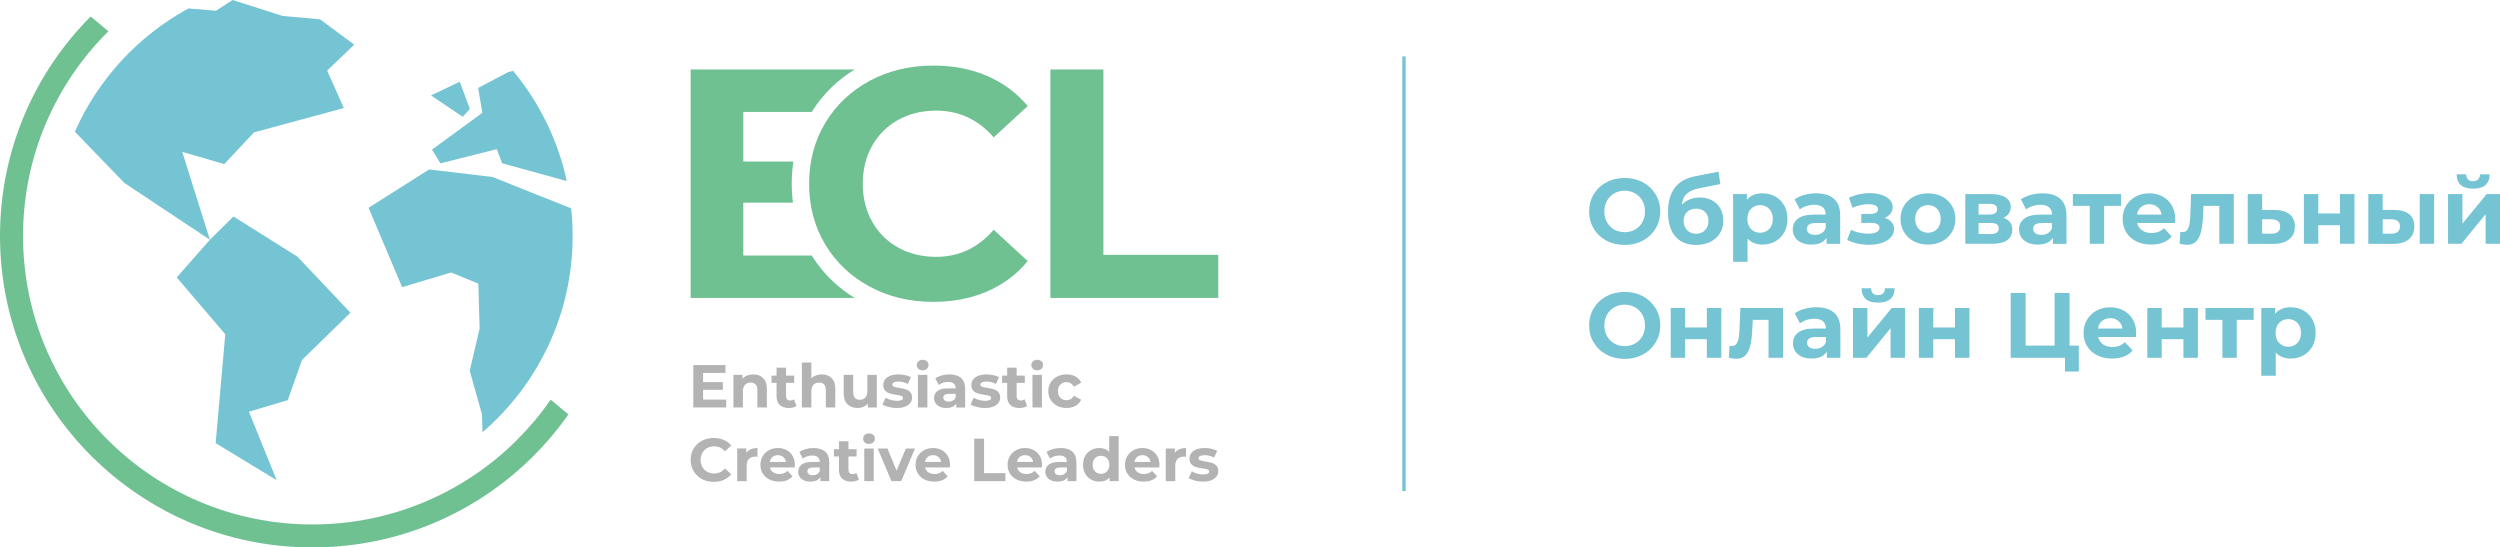
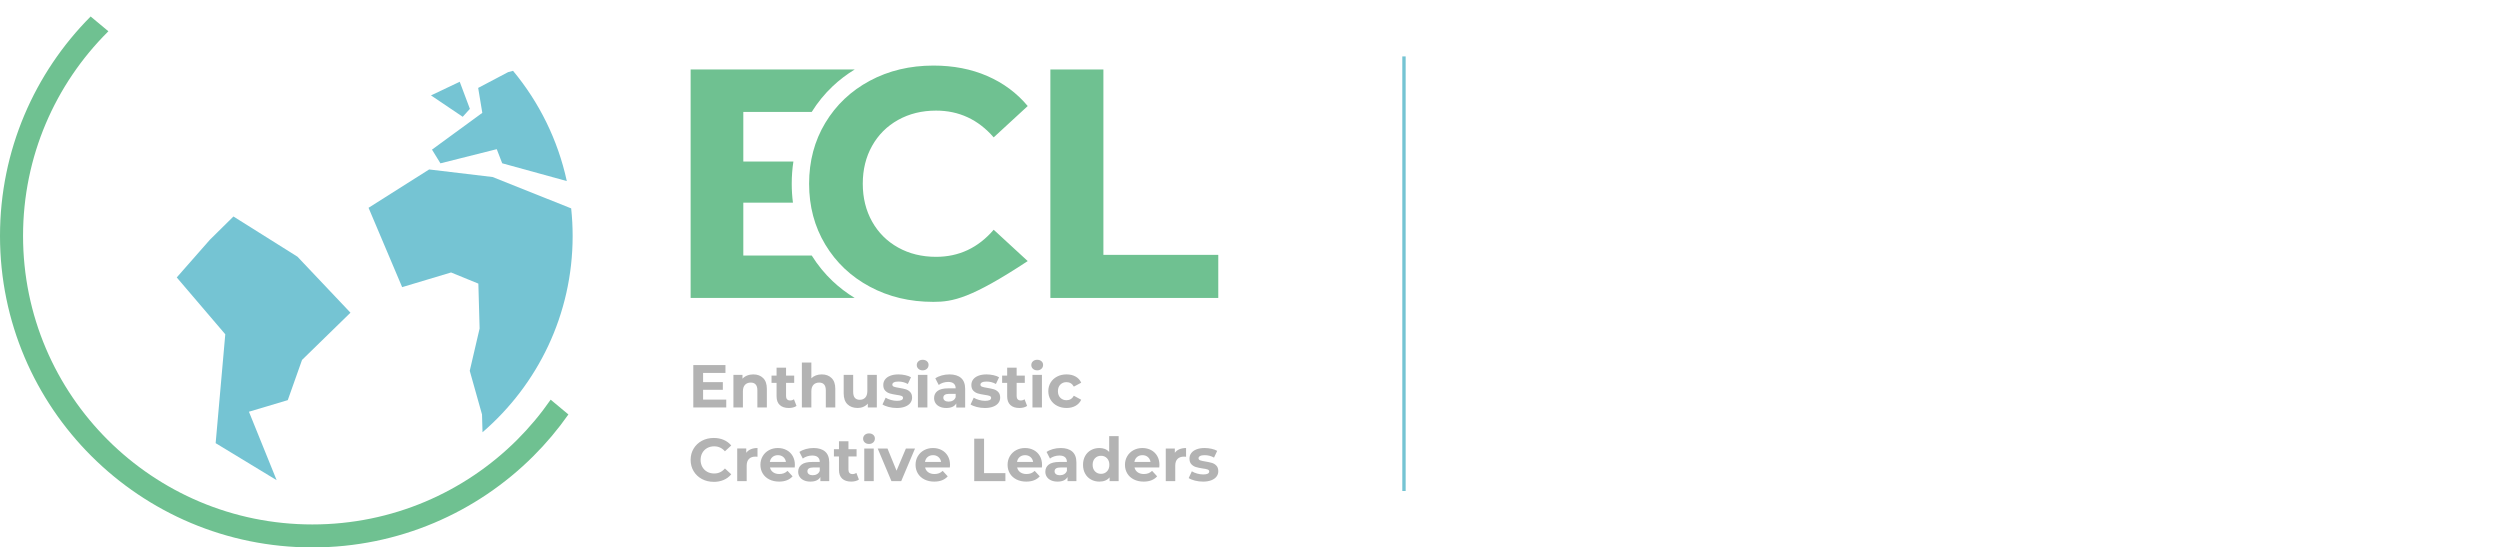
<svg xmlns="http://www.w3.org/2000/svg" width="274" height="60" viewBox="0 0 274 60" fill="none">
-   <path fill-rule="evenodd" clip-rule="evenodd" d="M8.202 14.437L13.63 20.05L23.003 26.276L19.975 16.646L24.58 17.983L27.837 14.511L37.685 11.838L35.855 7.735L38.827 4.896L35.077 2.116L30.988 1.751L25.487 0L23.672 1.175L20.65 0.926C15.146 3.924 10.743 8.682 8.202 14.44V14.437Z" fill="#75C4D3" />
  <path fill-rule="evenodd" clip-rule="evenodd" d="M25.585 23.727L23.003 26.276L19.372 30.407L24.691 36.637L23.635 48.57L30.319 52.627L27.283 45.125L31.54 43.855L33.103 39.447L38.411 34.271L32.6 28.132L25.585 23.727Z" fill="#75C4D3" />
  <path fill-rule="evenodd" clip-rule="evenodd" d="M52.884 47.375L52.829 45.423L51.484 40.64L52.565 36.002L52.428 31.084L49.436 29.862L44.075 31.47L40.393 22.775L47.033 18.572L53.993 19.402L62.601 22.839C62.706 23.834 62.762 24.843 62.762 25.867C62.762 34.463 58.932 42.167 52.883 47.375H52.884Z" fill="#75C4D3" />
  <path fill-rule="evenodd" clip-rule="evenodd" d="M56.228 7.762L55.692 7.903L52.408 9.636L52.861 12.368L47.346 16.397L48.272 17.901L54.444 16.349L55.042 17.896L62.121 19.845C61.142 15.323 59.085 11.201 56.229 7.761L56.228 7.762Z" fill="#75C4D3" />
  <path fill-rule="evenodd" clip-rule="evenodd" d="M51.499 11.931L50.385 8.96L47.237 10.457L50.713 12.8L51.499 11.931Z" fill="#75C4D3" />
  <path d="M62.297 45.425C61.149 47.059 59.86 48.59 58.449 49.997C52.253 56.176 43.693 59.998 34.239 59.998C24.784 59.998 16.225 56.175 10.028 49.997C3.832 43.819 0 35.282 0 25.854C0 16.475 3.793 7.979 9.934 1.807L11.879 3.428L11.815 3.492C6.076 9.214 2.527 17.121 2.527 25.854C2.527 34.587 6.076 42.494 11.815 48.217C17.553 53.939 25.482 57.479 34.239 57.479C42.997 57.479 50.925 53.939 56.664 48.217C58.022 46.862 59.258 45.386 60.353 43.804L62.298 45.425H62.297Z" fill="#6FC191" />
-   <path d="M102.273 33.084C99.714 33.084 97.401 32.53 95.332 31.421C93.263 30.312 91.637 28.774 90.454 26.807C89.27 24.84 88.678 22.616 88.678 20.136C88.678 17.656 89.27 15.433 90.454 13.465C91.638 11.498 93.264 9.96 95.332 8.851C97.4 7.742 99.726 7.187 102.308 7.187C104.485 7.187 106.451 7.568 108.208 8.332C109.966 9.095 111.443 10.191 112.638 11.622L108.908 15.056C107.21 13.101 105.106 12.123 102.594 12.123C101.04 12.123 99.653 12.463 98.434 13.143C97.214 13.823 96.263 14.771 95.582 15.987C94.9 17.203 94.56 18.585 94.56 20.136C94.56 21.686 94.901 23.069 95.582 24.285C96.264 25.502 97.214 26.45 98.434 27.129C99.653 27.809 101.04 28.149 102.594 28.149C105.106 28.149 107.21 27.159 108.908 25.18L112.638 28.614C111.442 30.069 109.959 31.177 108.19 31.941C106.421 32.704 104.448 33.085 102.272 33.085L102.273 33.084Z" fill="#6FC191" />
+   <path d="M102.273 33.084C99.714 33.084 97.401 32.53 95.332 31.421C93.263 30.312 91.637 28.774 90.454 26.807C89.27 24.84 88.678 22.616 88.678 20.136C88.678 17.656 89.27 15.433 90.454 13.465C91.638 11.498 93.264 9.96 95.332 8.851C97.4 7.742 99.726 7.187 102.308 7.187C104.485 7.187 106.451 7.568 108.208 8.332C109.966 9.095 111.443 10.191 112.638 11.622L108.908 15.056C107.21 13.101 105.106 12.123 102.594 12.123C101.04 12.123 99.653 12.463 98.434 13.143C97.214 13.823 96.263 14.771 95.582 15.987C94.9 17.203 94.56 18.585 94.56 20.136C94.56 21.686 94.901 23.069 95.582 24.285C96.264 25.502 97.214 26.45 98.434 27.129C99.653 27.809 101.04 28.149 102.594 28.149C105.106 28.149 107.21 27.159 108.908 25.18L112.638 28.614C106.421 32.704 104.448 33.085 102.272 33.085L102.273 33.084Z" fill="#6FC191" />
  <path d="M115.121 7.615H120.933V27.933H133.523V32.655H115.121V7.615Z" fill="#6FC191" />
  <path d="M93.676 32.655H75.693V7.615H93.676C92.795 8.154 91.986 8.77 91.252 9.464C90.38 10.289 89.618 11.223 88.965 12.266H81.467V17.703H86.957C86.835 18.494 86.774 19.305 86.774 20.136C86.774 20.842 86.818 21.533 86.906 22.21H81.467V28.005H88.965C89.618 29.048 90.38 29.982 91.252 30.808C91.985 31.501 92.793 32.117 93.675 32.656L93.676 32.655Z" fill="#6FC191" />
  <path d="M79.597 43.797V44.661H75.986V40.01H79.511V40.874H77.059V41.884H79.224V42.721H77.059V43.797H79.597H79.597ZM82.561 41.034C83.006 41.034 83.365 41.167 83.637 41.433C83.911 41.699 84.047 42.093 84.047 42.615V44.661H83.008V42.774C83.008 42.491 82.945 42.279 82.821 42.14C82.697 42 82.517 41.93 82.282 41.93C82.02 41.93 81.811 42.011 81.656 42.172C81.501 42.334 81.423 42.575 81.423 42.894V44.661H80.383V41.087H81.376V41.506C81.513 41.355 81.684 41.239 81.889 41.157C82.093 41.075 82.317 41.034 82.561 41.034ZM87.298 44.489C87.196 44.564 87.07 44.621 86.922 44.658C86.772 44.696 86.616 44.715 86.452 44.715C86.026 44.715 85.696 44.606 85.463 44.389C85.229 44.172 85.112 43.853 85.112 43.432V41.964H84.56V41.167H85.112V40.297H86.151V41.167H87.044V41.964H86.151V43.419C86.151 43.569 86.19 43.686 86.268 43.768C86.346 43.85 86.455 43.891 86.598 43.891C86.762 43.891 86.903 43.847 87.017 43.758L87.297 44.489H87.298ZM90.063 41.034C90.508 41.034 90.866 41.167 91.139 41.433C91.412 41.699 91.548 42.093 91.548 42.615V44.661H90.509V42.774C90.509 42.491 90.447 42.279 90.323 42.14C90.199 42 90.018 41.93 89.784 41.93C89.522 41.93 89.313 42.011 89.157 42.172C89.002 42.334 88.924 42.575 88.924 42.894V44.661H87.885V39.731H88.924V41.459C89.062 41.322 89.229 41.216 89.424 41.143C89.62 41.07 89.833 41.034 90.064 41.034H90.063ZM96.1 41.087V44.661H95.113V44.236C94.975 44.391 94.811 44.51 94.62 44.591C94.429 44.673 94.223 44.714 94.001 44.714C93.53 44.714 93.157 44.578 92.882 44.308C92.606 44.038 92.468 43.638 92.468 43.106V41.086H93.508V42.953C93.508 43.529 93.75 43.817 94.234 43.817C94.483 43.817 94.683 43.736 94.834 43.575C94.985 43.413 95.061 43.172 95.061 42.853V41.086H96.1V41.087ZM98.272 44.715C97.974 44.715 97.683 44.679 97.399 44.605C97.115 44.532 96.888 44.441 96.72 44.329L97.067 43.586C97.226 43.687 97.419 43.771 97.646 43.835C97.873 43.898 98.094 43.931 98.313 43.931C98.753 43.931 98.972 43.822 98.972 43.606C98.972 43.504 98.912 43.431 98.793 43.386C98.673 43.342 98.488 43.304 98.24 43.273C97.947 43.229 97.705 43.178 97.513 43.12C97.322 43.062 97.157 42.961 97.017 42.815C96.877 42.669 96.807 42.46 96.807 42.19C96.807 41.965 96.872 41.764 97.003 41.589C97.134 41.414 97.326 41.278 97.576 41.181C97.827 41.083 98.124 41.035 98.466 41.035C98.719 41.035 98.971 41.062 99.222 41.118C99.473 41.173 99.68 41.249 99.845 41.347L99.498 42.085C99.182 41.907 98.838 41.819 98.465 41.819C98.243 41.819 98.076 41.85 97.965 41.912C97.854 41.975 97.799 42.055 97.799 42.151C97.799 42.263 97.859 42.34 97.979 42.385C98.099 42.429 98.29 42.47 98.552 42.511C98.845 42.56 99.085 42.612 99.271 42.667C99.457 42.723 99.62 42.823 99.758 42.969C99.895 43.115 99.965 43.319 99.965 43.58C99.965 43.802 99.898 43.999 99.765 44.172C99.631 44.345 99.437 44.478 99.181 44.574C98.926 44.669 98.623 44.717 98.272 44.717V44.715ZM100.604 41.087H101.643V44.661H100.604V41.087ZM101.123 40.589C100.933 40.589 100.777 40.533 100.658 40.422C100.538 40.312 100.478 40.174 100.478 40.01C100.478 39.846 100.538 39.709 100.658 39.598C100.777 39.487 100.933 39.432 101.123 39.432C101.315 39.432 101.47 39.485 101.59 39.591C101.71 39.697 101.77 39.83 101.77 39.99C101.77 40.163 101.71 40.306 101.59 40.419C101.47 40.531 101.315 40.589 101.123 40.589ZM104.055 41.034C104.61 41.034 105.037 41.166 105.335 41.429C105.632 41.693 105.781 42.091 105.781 42.622V44.662H104.808V44.217C104.613 44.548 104.248 44.715 103.715 44.715C103.439 44.715 103.201 44.669 102.999 44.575C102.797 44.483 102.642 44.354 102.536 44.19C102.43 44.026 102.376 43.84 102.376 43.632C102.376 43.3 102.501 43.038 102.752 42.848C103.003 42.658 103.391 42.563 103.915 42.563H104.741C104.741 42.337 104.672 42.163 104.534 42.041C104.397 41.919 104.19 41.858 103.915 41.858C103.724 41.858 103.536 41.889 103.352 41.949C103.168 42.008 103.011 42.089 102.883 42.191L102.51 41.467C102.705 41.33 102.939 41.224 103.213 41.148C103.486 41.072 103.767 41.035 104.056 41.035L104.055 41.034ZM103.976 44.017C104.153 44.017 104.311 43.976 104.448 43.894C104.586 43.813 104.684 43.691 104.741 43.532V43.167H104.029C103.603 43.167 103.389 43.307 103.389 43.586C103.389 43.719 103.442 43.825 103.545 43.902C103.65 43.979 103.793 44.018 103.975 44.018L103.976 44.017ZM107.926 44.715C107.628 44.715 107.338 44.679 107.054 44.605C106.769 44.532 106.542 44.441 106.374 44.329L106.721 43.586C106.881 43.687 107.074 43.771 107.301 43.835C107.527 43.898 107.749 43.931 107.967 43.931C108.406 43.931 108.627 43.822 108.627 43.606C108.627 43.504 108.567 43.431 108.447 43.386C108.327 43.342 108.142 43.304 107.894 43.273C107.601 43.229 107.358 43.178 107.168 43.12C106.977 43.062 106.811 42.961 106.671 42.815C106.531 42.669 106.461 42.46 106.461 42.19C106.461 41.965 106.527 41.764 106.658 41.589C106.789 41.414 106.98 41.278 107.231 41.181C107.481 41.083 107.778 41.035 108.12 41.035C108.373 41.035 108.626 41.062 108.876 41.118C109.127 41.173 109.336 41.249 109.499 41.347L109.153 42.085C108.838 41.907 108.493 41.819 108.12 41.819C107.898 41.819 107.731 41.85 107.621 41.912C107.509 41.975 107.454 42.055 107.454 42.151C107.454 42.263 107.514 42.34 107.633 42.385C107.753 42.429 107.944 42.47 108.206 42.511C108.499 42.56 108.739 42.612 108.925 42.667C109.112 42.723 109.274 42.823 109.412 42.969C109.55 43.115 109.619 43.319 109.619 43.58C109.619 43.802 109.552 43.999 109.419 44.172C109.286 44.345 109.091 44.478 108.836 44.574C108.58 44.669 108.277 44.717 107.926 44.717V44.715ZM112.57 44.489C112.468 44.564 112.342 44.621 112.194 44.658C112.045 44.696 111.888 44.715 111.725 44.715C111.298 44.715 110.969 44.606 110.736 44.389C110.503 44.172 110.385 43.853 110.385 43.432V41.964H109.833V41.167H110.385V40.297H111.425V41.167H112.318V41.964H111.425V43.419C111.425 43.569 111.464 43.686 111.542 43.768C111.619 43.85 111.73 43.891 111.872 43.891C112.036 43.891 112.175 43.847 112.291 43.758L112.571 44.489H112.57ZM113.157 41.087H114.196V44.661H113.157V41.087ZM113.677 40.589C113.486 40.589 113.331 40.533 113.211 40.422C113.091 40.312 113.031 40.174 113.031 40.01C113.031 39.846 113.091 39.709 113.211 39.598C113.331 39.487 113.486 39.432 113.677 39.432C113.868 39.432 114.023 39.485 114.143 39.591C114.263 39.697 114.323 39.83 114.323 39.99C114.323 40.163 114.263 40.306 114.143 40.419C114.023 40.531 113.868 40.589 113.677 40.589ZM116.895 44.714C116.512 44.714 116.17 44.635 115.865 44.478C115.56 44.321 115.323 44.103 115.152 43.824C114.981 43.544 114.895 43.228 114.895 42.873C114.895 42.519 114.98 42.203 115.152 41.923C115.323 41.644 115.56 41.426 115.865 41.269C116.17 41.111 116.512 41.033 116.895 41.033C117.272 41.033 117.602 41.112 117.884 41.269C118.165 41.426 118.371 41.651 118.5 41.943L117.694 42.374C117.507 42.047 117.239 41.883 116.888 41.883C116.617 41.883 116.392 41.971 116.215 42.149C116.038 42.327 115.948 42.568 115.948 42.873C115.948 43.179 116.037 43.42 116.215 43.598C116.392 43.775 116.617 43.864 116.888 43.864C117.243 43.864 117.511 43.7 117.694 43.373L118.5 43.811C118.371 44.095 118.165 44.316 117.884 44.476C117.602 44.635 117.272 44.715 116.895 44.715V44.714ZM78.219 52.809C77.743 52.809 77.314 52.706 76.929 52.5C76.545 52.294 76.243 52.009 76.023 51.644C75.803 51.278 75.693 50.865 75.693 50.405C75.693 49.944 75.802 49.531 76.023 49.166C76.242 48.801 76.545 48.515 76.929 48.309C77.313 48.103 77.745 48 78.225 48C78.63 48 78.995 48.071 79.322 48.213C79.648 48.355 79.922 48.559 80.144 48.824L79.451 49.462C79.136 49.099 78.745 48.918 78.279 48.918C77.991 48.918 77.733 48.981 77.506 49.107C77.28 49.233 77.103 49.409 76.976 49.636C76.85 49.861 76.786 50.119 76.786 50.407C76.786 50.694 76.85 50.951 76.976 51.177C77.103 51.403 77.279 51.58 77.506 51.706C77.733 51.832 77.991 51.895 78.279 51.895C78.745 51.895 79.137 51.712 79.451 51.344L80.144 51.982C79.922 52.252 79.647 52.458 79.318 52.6C78.989 52.742 78.623 52.813 78.219 52.813L78.219 52.809ZM81.79 49.626C81.915 49.454 82.082 49.322 82.293 49.235C82.504 49.147 82.747 49.102 83.023 49.102V50.059C82.907 50.05 82.83 50.045 82.79 50.045C82.492 50.045 82.259 50.129 82.091 50.294C81.922 50.461 81.837 50.71 81.837 51.042V52.729H80.798V49.155H81.79V49.626ZM87.12 50.955C87.12 50.969 87.114 51.061 87.1 51.235H84.388C84.437 51.456 84.553 51.631 84.735 51.76C84.918 51.889 85.144 51.953 85.415 51.953C85.601 51.953 85.767 51.925 85.911 51.869C86.055 51.814 86.189 51.726 86.314 51.607L86.867 52.205C86.529 52.59 86.037 52.783 85.388 52.783C84.983 52.783 84.626 52.704 84.315 52.547C84.004 52.39 83.764 52.172 83.595 51.893C83.426 51.613 83.342 51.297 83.342 50.943C83.342 50.593 83.425 50.277 83.592 49.996C83.758 49.715 83.988 49.495 84.278 49.339C84.569 49.181 84.894 49.102 85.254 49.102C85.605 49.102 85.923 49.178 86.206 49.328C86.491 49.479 86.714 49.694 86.876 49.976C87.038 50.257 87.119 50.583 87.119 50.956L87.12 50.955ZM85.262 49.886C85.026 49.886 84.829 49.952 84.669 50.085C84.508 50.218 84.41 50.4 84.375 50.63H86.14C86.105 50.404 86.007 50.223 85.848 50.088C85.687 49.954 85.492 49.886 85.261 49.886H85.262ZM89.159 49.102C89.714 49.102 90.141 49.234 90.439 49.498C90.736 49.761 90.885 50.159 90.885 50.69V52.73H89.912V52.285C89.717 52.617 89.352 52.783 88.819 52.783C88.543 52.783 88.305 52.737 88.103 52.643C87.901 52.55 87.746 52.422 87.639 52.258C87.533 52.094 87.48 51.908 87.48 51.699C87.48 51.368 87.606 51.106 87.856 50.916C88.107 50.725 88.495 50.63 89.019 50.63H89.845C89.845 50.405 89.776 50.231 89.638 50.109C89.501 49.987 89.294 49.926 89.019 49.926C88.828 49.926 88.64 49.956 88.456 50.016C88.272 50.076 88.115 50.157 87.987 50.258L87.614 49.535C87.809 49.397 88.043 49.291 88.317 49.216C88.59 49.14 88.871 49.103 89.16 49.103L89.159 49.102ZM89.08 52.085C89.257 52.085 89.415 52.045 89.552 51.963C89.69 51.881 89.788 51.76 89.845 51.601V51.235H89.133C88.707 51.235 88.493 51.375 88.493 51.654C88.493 51.788 88.546 51.893 88.649 51.97C88.754 52.048 88.897 52.086 89.079 52.086L89.08 52.085ZM94.137 52.558C94.034 52.633 93.909 52.689 93.76 52.727C93.611 52.765 93.455 52.783 93.29 52.783C92.864 52.783 92.534 52.675 92.301 52.457C92.068 52.24 91.951 51.921 91.951 51.501V50.032H91.398V49.235H91.951V48.365H92.99V49.235H93.882V50.032H92.99V51.487C92.99 51.638 93.028 51.754 93.106 51.836C93.184 51.918 93.293 51.959 93.436 51.959C93.601 51.959 93.741 51.915 93.856 51.826L94.137 52.558ZM94.723 49.156H95.762V52.73H94.723V49.156ZM95.243 48.658C95.052 48.658 94.896 48.602 94.777 48.492C94.657 48.381 94.597 48.244 94.597 48.08C94.597 47.915 94.657 47.778 94.777 47.667C94.897 47.557 95.052 47.501 95.243 47.501C95.434 47.501 95.59 47.554 95.709 47.66C95.829 47.766 95.888 47.899 95.888 48.059C95.888 48.232 95.829 48.375 95.709 48.488C95.589 48.6 95.434 48.658 95.243 48.658ZM100.286 49.156L98.774 52.73H97.701L96.196 49.156H97.268L98.261 51.588L99.287 49.156H100.286ZM104.123 50.956C104.123 50.969 104.117 51.062 104.103 51.235H101.392C101.441 51.457 101.556 51.632 101.739 51.761C101.921 51.889 102.147 51.953 102.418 51.953C102.604 51.953 102.77 51.925 102.914 51.87C103.058 51.814 103.193 51.727 103.318 51.607L103.87 52.206C103.533 52.591 103.04 52.784 102.391 52.784C101.987 52.784 101.63 52.705 101.318 52.548C101.008 52.391 100.767 52.173 100.598 51.894C100.43 51.614 100.345 51.298 100.345 50.943C100.345 50.593 100.429 50.278 100.595 49.997C100.761 49.715 100.991 49.496 101.281 49.339C101.572 49.182 101.897 49.103 102.257 49.103C102.608 49.103 102.925 49.179 103.21 49.329C103.494 49.48 103.718 49.695 103.88 49.976C104.042 50.258 104.123 50.584 104.123 50.957L104.123 50.956ZM102.265 49.886C102.03 49.886 101.832 49.953 101.672 50.086C101.512 50.219 101.414 50.401 101.378 50.63H103.144C103.108 50.405 103.01 50.224 102.851 50.089C102.691 49.955 102.496 49.886 102.264 49.886H102.265ZM106.775 48.08H107.854V51.853H110.193V52.73H106.775V48.08ZM114.21 50.956C114.21 50.969 114.204 51.062 114.19 51.235H111.478C111.527 51.457 111.643 51.632 111.824 51.761C112.007 51.889 112.233 51.953 112.504 51.953C112.69 51.953 112.856 51.925 113 51.87C113.144 51.814 113.278 51.727 113.402 51.607L113.956 52.206C113.618 52.591 113.125 52.784 112.477 52.784C112.072 52.784 111.715 52.705 111.404 52.548C111.093 52.391 110.853 52.173 110.684 51.894C110.515 51.614 110.431 51.298 110.431 50.943C110.431 50.593 110.514 50.278 110.681 49.997C110.848 49.715 111.077 49.496 111.367 49.339C111.658 49.182 111.983 49.103 112.343 49.103C112.694 49.103 113.012 49.179 113.296 49.329C113.58 49.48 113.803 49.695 113.965 49.976C114.127 50.258 114.208 50.584 114.208 50.957L114.21 50.956ZM112.352 49.886C112.116 49.886 111.919 49.953 111.758 50.086C111.598 50.219 111.501 50.401 111.466 50.63H113.231C113.196 50.405 113.098 50.224 112.938 50.089C112.778 49.955 112.583 49.886 112.352 49.886ZM116.249 49.103C116.804 49.103 117.23 49.235 117.527 49.498C117.825 49.762 117.974 50.16 117.974 50.691V52.731H117.001V52.286C116.806 52.617 116.441 52.784 115.908 52.784C115.633 52.784 115.394 52.738 115.191 52.644C114.99 52.551 114.835 52.423 114.729 52.259C114.623 52.095 114.569 51.909 114.569 51.7C114.569 51.368 114.694 51.107 114.945 50.916C115.196 50.726 115.584 50.631 116.108 50.631H116.934C116.934 50.406 116.865 50.231 116.727 50.109C116.59 49.988 116.383 49.927 116.108 49.927C115.917 49.927 115.729 49.957 115.545 50.017C115.361 50.077 115.204 50.157 115.076 50.259L114.703 49.535C114.898 49.398 115.132 49.292 115.406 49.217C115.679 49.141 115.96 49.104 116.249 49.104V49.103ZM116.169 52.086C116.346 52.086 116.504 52.046 116.641 51.963C116.779 51.882 116.877 51.761 116.935 51.602V51.236H116.222C115.796 51.236 115.582 51.376 115.582 51.655C115.582 51.788 115.635 51.894 115.739 51.971C115.843 52.048 115.986 52.087 116.169 52.087V52.086ZM122.604 47.801V52.731H121.612V52.319C121.355 52.629 120.982 52.784 120.492 52.784C120.155 52.784 119.85 52.708 119.576 52.558C119.302 52.408 119.089 52.193 118.933 51.914C118.778 51.634 118.7 51.311 118.7 50.943C118.7 50.576 118.777 50.252 118.933 49.973C119.089 49.694 119.303 49.479 119.576 49.329C119.849 49.179 120.155 49.103 120.492 49.103C120.95 49.103 121.307 49.247 121.565 49.535V47.801H122.604H122.604ZM120.673 51.933C120.934 51.933 121.152 51.843 121.326 51.664C121.499 51.484 121.586 51.244 121.586 50.943C121.586 50.641 121.499 50.401 121.326 50.221C121.152 50.042 120.935 49.953 120.673 49.953C120.406 49.953 120.187 50.042 120.013 50.221C119.839 50.401 119.753 50.641 119.753 50.943C119.753 51.244 119.839 51.484 120.013 51.664C120.187 51.843 120.406 51.933 120.673 51.933ZM127.075 50.956C127.075 50.969 127.068 51.062 127.054 51.235H124.343C124.392 51.457 124.507 51.632 124.69 51.761C124.872 51.889 125.098 51.953 125.369 51.953C125.556 51.953 125.721 51.925 125.865 51.87C126.01 51.814 126.144 51.727 126.269 51.607L126.822 52.206C126.484 52.591 125.991 52.784 125.342 52.784C124.938 52.784 124.581 52.705 124.27 52.548C123.959 52.391 123.718 52.173 123.55 51.894C123.381 51.614 123.296 51.298 123.296 50.943C123.296 50.593 123.38 50.278 123.546 49.997C123.713 49.715 123.942 49.496 124.232 49.339C124.524 49.182 124.848 49.103 125.208 49.103C125.559 49.103 125.876 49.179 126.161 49.329C126.445 49.48 126.669 49.695 126.831 49.976C126.993 50.258 127.074 50.584 127.074 50.957L127.075 50.956ZM125.216 49.886C124.981 49.886 124.783 49.953 124.623 50.086C124.464 50.219 124.366 50.401 124.33 50.63H126.096C126.06 50.405 125.962 50.224 125.803 50.089C125.643 49.955 125.448 49.886 125.216 49.886ZM128.761 49.627C128.885 49.455 129.053 49.323 129.264 49.236C129.475 49.148 129.718 49.103 129.993 49.103V50.06C129.877 50.05 129.8 50.046 129.76 50.046C129.462 50.046 129.229 50.13 129.06 50.295C128.892 50.462 128.807 50.711 128.807 51.043V52.73H127.768V49.156H128.761V49.627ZM131.832 52.783C131.534 52.783 131.244 52.747 130.959 52.674C130.675 52.6 130.449 52.509 130.28 52.398L130.626 51.654C130.786 51.755 130.979 51.839 131.206 51.903C131.432 51.967 131.654 51.999 131.872 51.999C132.311 51.999 132.531 51.89 132.531 51.674C132.531 51.572 132.472 51.499 132.352 51.454C132.232 51.41 132.047 51.373 131.799 51.342C131.506 51.297 131.263 51.246 131.072 51.188C130.882 51.131 130.716 51.029 130.576 50.883C130.436 50.737 130.366 50.529 130.366 50.258C130.366 50.033 130.432 49.833 130.563 49.657C130.693 49.482 130.885 49.346 131.136 49.249C131.386 49.152 131.683 49.103 132.025 49.103C132.278 49.103 132.531 49.131 132.781 49.186C133.032 49.242 133.24 49.318 133.404 49.415L133.058 50.153C132.742 49.976 132.398 49.887 132.025 49.887C131.803 49.887 131.636 49.918 131.526 49.981C131.415 50.043 131.359 50.123 131.359 50.221C131.359 50.331 131.419 50.409 131.539 50.453C131.659 50.497 131.85 50.539 132.111 50.579C132.405 50.628 132.645 50.68 132.831 50.736C133.018 50.791 133.18 50.891 133.318 51.038C133.456 51.183 133.525 51.388 133.525 51.649C133.525 51.87 133.458 52.068 133.325 52.24C133.191 52.413 132.996 52.547 132.742 52.643C132.486 52.738 132.183 52.786 131.832 52.786V52.783Z" fill="#B3B3B3" />
  <path d="M154.06 6.183V53.814H153.692V6.183H154.06Z" fill="#75C4D3" />
-   <path d="M178.063 26.847C177.324 26.847 176.658 26.688 176.065 26.371C175.472 26.053 175.007 25.615 174.671 25.057C174.335 24.499 174.168 23.872 174.168 23.175C174.168 22.479 174.335 21.852 174.671 21.294C175.007 20.736 175.472 20.298 176.065 19.98C176.658 19.662 177.325 19.504 178.063 19.504C178.803 19.504 179.467 19.663 180.058 19.98C180.647 20.298 181.112 20.736 181.451 21.294C181.79 21.852 181.96 22.479 181.96 23.175C181.96 23.872 181.79 24.499 181.451 25.057C181.112 25.615 180.647 26.053 180.058 26.371C179.467 26.689 178.803 26.847 178.063 26.847ZM178.063 25.448C178.484 25.448 178.864 25.351 179.203 25.159C179.542 24.966 179.809 24.698 180.002 24.353C180.195 24.008 180.291 23.616 180.291 23.176C180.291 22.736 180.194 22.345 180.002 22C179.809 21.655 179.542 21.386 179.203 21.193C178.864 21 178.484 20.904 178.063 20.904C177.643 20.904 177.263 21.001 176.924 21.193C176.585 21.385 176.319 21.654 176.126 22C175.932 22.345 175.835 22.737 175.835 23.176C175.835 23.616 175.932 24.008 176.126 24.353C176.319 24.698 176.585 24.966 176.924 25.159C177.263 25.352 177.643 25.448 178.063 25.448ZM186.273 21.644C186.795 21.644 187.253 21.75 187.646 21.963C188.039 22.176 188.343 22.475 188.557 22.861C188.77 23.246 188.877 23.692 188.877 24.2C188.877 24.721 188.75 25.182 188.495 25.584C188.241 25.986 187.887 26.298 187.433 26.517C186.979 26.737 186.463 26.847 185.886 26.847C184.93 26.847 184.179 26.541 183.633 25.929C183.087 25.317 182.815 24.419 182.815 23.236C182.815 22.14 183.053 21.267 183.532 20.614C184.01 19.961 184.744 19.533 185.735 19.33L188.339 18.814L188.552 20.173L186.254 20.629C185.629 20.75 185.167 20.954 184.865 21.237C184.564 21.521 184.385 21.923 184.331 22.444C184.568 22.187 184.854 21.989 185.185 21.851C185.518 21.712 185.881 21.643 186.274 21.643L186.273 21.644ZM185.897 25.62C186.303 25.62 186.631 25.488 186.878 25.225C187.125 24.961 187.249 24.626 187.249 24.221C187.249 23.807 187.125 23.48 186.878 23.237C186.631 22.994 186.303 22.872 185.897 22.872C185.483 22.872 185.151 22.993 184.9 23.237C184.649 23.48 184.524 23.808 184.524 24.221C184.524 24.633 184.652 24.97 184.91 25.23C185.167 25.491 185.497 25.62 185.897 25.62ZM193.18 21.187C193.689 21.187 194.152 21.304 194.569 21.537C194.986 21.771 195.313 22.098 195.55 22.521C195.787 22.943 195.906 23.435 195.906 23.997C195.906 24.558 195.787 25.05 195.55 25.473C195.313 25.895 194.986 26.224 194.569 26.457C194.152 26.69 193.689 26.807 193.18 26.807C192.482 26.807 191.932 26.587 191.532 26.148V28.695H189.946V21.268H191.461V21.897C191.855 21.423 192.428 21.187 193.18 21.187ZM192.906 25.508C193.313 25.508 193.647 25.371 193.908 25.098C194.17 24.824 194.3 24.457 194.3 23.997C194.3 23.537 194.169 23.17 193.908 22.896C193.647 22.622 193.313 22.485 192.906 22.485C192.499 22.485 192.165 22.622 191.904 22.896C191.643 23.169 191.513 23.536 191.513 23.997C191.513 24.456 191.644 24.823 191.904 25.098C192.166 25.371 192.499 25.508 192.906 25.508ZM199.05 21.187C199.897 21.187 200.549 21.388 201.003 21.791C201.457 22.193 201.685 22.8 201.685 23.612V26.727H200.199V26.047C199.901 26.553 199.344 26.808 198.531 26.808C198.111 26.808 197.746 26.737 197.437 26.595C197.129 26.453 196.893 26.256 196.73 26.006C196.567 25.756 196.486 25.472 196.486 25.154C196.486 24.647 196.678 24.248 197.061 23.957C197.444 23.666 198.036 23.521 198.836 23.521H200.096C200.096 23.176 199.992 22.911 199.781 22.725C199.571 22.539 199.255 22.446 198.835 22.446C198.543 22.446 198.257 22.491 197.975 22.583C197.694 22.674 197.454 22.797 197.257 22.953L196.688 21.847C196.987 21.638 197.344 21.475 197.761 21.36C198.178 21.245 198.607 21.188 199.048 21.188L199.05 21.187ZM198.928 25.741C199.199 25.741 199.44 25.679 199.65 25.554C199.86 25.429 200.009 25.244 200.097 25.001V24.443H199.009C198.357 24.443 198.032 24.656 198.032 25.082C198.032 25.284 198.111 25.445 198.271 25.564C198.43 25.683 198.649 25.741 198.927 25.741H198.928ZM206.568 23.885C206.893 23.986 207.146 24.142 207.325 24.352C207.505 24.561 207.595 24.811 207.595 25.103C207.595 25.448 207.476 25.75 207.239 26.011C207.002 26.272 206.676 26.472 206.263 26.615C205.849 26.757 205.381 26.828 204.859 26.828C204.432 26.828 204.012 26.784 203.598 26.696C203.184 26.607 202.801 26.476 202.448 26.3L202.875 25.194C203.452 25.471 204.09 25.61 204.788 25.61C205.161 25.61 205.454 25.555 205.668 25.443C205.881 25.331 205.989 25.174 205.989 24.971C205.989 24.795 205.914 24.662 205.765 24.571C205.616 24.48 205.399 24.434 205.113 24.434H203.994V23.45H204.971C205.249 23.45 205.462 23.405 205.611 23.318C205.761 23.229 205.835 23.101 205.835 22.932C205.835 22.756 205.741 22.621 205.555 22.526C205.368 22.432 205.103 22.384 204.757 22.384C204.227 22.384 203.651 22.509 203.027 22.76L202.641 21.664C203.4 21.332 204.14 21.166 204.859 21.166C205.354 21.166 205.796 21.227 206.186 21.349C206.576 21.47 206.883 21.648 207.107 21.882C207.33 22.115 207.443 22.388 207.443 22.698C207.443 22.956 207.365 23.187 207.209 23.393C207.053 23.6 206.839 23.764 206.568 23.885H206.568ZM211.308 26.806C210.731 26.806 210.214 26.686 209.757 26.446C209.298 26.206 208.941 25.873 208.683 25.447C208.426 25.021 208.297 24.537 208.297 23.996C208.297 23.455 208.426 22.972 208.683 22.545C208.941 22.119 209.298 21.786 209.757 21.546C210.214 21.306 210.731 21.186 211.308 21.186C211.884 21.186 212.4 21.306 212.854 21.546C213.308 21.786 213.664 22.119 213.922 22.545C214.181 22.972 214.309 23.455 214.309 23.996C214.309 24.537 214.18 25.021 213.922 25.447C213.665 25.873 213.309 26.206 212.854 26.446C212.4 26.686 211.884 26.806 211.308 26.806ZM211.308 25.507C211.715 25.507 212.049 25.37 212.31 25.097C212.57 24.823 212.701 24.456 212.701 23.996C212.701 23.536 212.57 23.169 212.31 22.895C212.048 22.622 211.715 22.485 211.308 22.485C210.901 22.485 210.565 22.622 210.3 22.895C210.036 23.169 209.904 23.536 209.904 23.996C209.904 24.455 210.036 24.822 210.3 25.097C210.565 25.37 210.9 25.507 211.308 25.507ZM219.578 23.874C220.222 24.09 220.545 24.524 220.545 25.172C220.545 25.666 220.358 26.049 219.985 26.319C219.612 26.589 219.056 26.724 218.317 26.724H215.397V21.267H218.194C218.879 21.267 219.415 21.39 219.802 21.637C220.188 21.884 220.382 22.23 220.382 22.677C220.382 22.947 220.312 23.186 220.173 23.392C220.034 23.599 219.836 23.759 219.578 23.874ZM216.852 23.509H218.052C218.608 23.509 218.885 23.313 218.885 22.92C218.885 22.535 218.608 22.342 218.052 22.342H216.852V23.509V23.509ZM218.184 25.65C218.767 25.65 219.059 25.45 219.059 25.051C219.059 24.842 218.992 24.688 218.856 24.59C218.72 24.492 218.506 24.443 218.215 24.443H216.852V25.65H218.184ZM223.85 21.186C224.698 21.186 225.349 21.387 225.804 21.79C226.258 22.192 226.486 22.799 226.486 23.611V26.726H225V26.046C224.702 26.553 224.146 26.807 223.332 26.807C222.912 26.807 222.547 26.736 222.238 26.594C221.929 26.452 221.694 26.256 221.531 26.006C221.368 25.756 221.287 25.471 221.287 25.153C221.287 24.646 221.479 24.247 221.862 23.956C222.246 23.665 222.837 23.52 223.637 23.52H224.898C224.898 23.175 224.793 22.91 224.583 22.724C224.373 22.538 224.057 22.445 223.637 22.445C223.345 22.445 223.059 22.49 222.778 22.582C222.497 22.673 222.257 22.797 222.06 22.952L221.491 21.846C221.789 21.637 222.147 21.475 222.564 21.359C222.981 21.244 223.41 21.187 223.85 21.187V21.186ZM223.729 25.741C224 25.741 224.241 25.678 224.451 25.553C224.661 25.428 224.811 25.243 224.898 25V24.442H223.81C223.158 24.442 222.833 24.655 222.833 25.081C222.833 25.284 222.913 25.444 223.072 25.563C223.232 25.682 223.45 25.741 223.728 25.741H223.729ZM232.467 22.565H230.615V26.724H229.038V22.565H227.186V21.267H232.466V22.565H232.467ZM238.407 24.016C238.407 24.036 238.397 24.179 238.377 24.442H234.236C234.311 24.78 234.487 25.047 234.765 25.243C235.044 25.439 235.39 25.538 235.803 25.538C236.089 25.538 236.341 25.496 236.561 25.411C236.782 25.326 236.987 25.193 237.176 25.01L238.02 25.923C237.506 26.511 236.752 26.806 235.762 26.806C235.145 26.806 234.599 26.686 234.124 26.446C233.649 26.206 233.283 25.873 233.025 25.447C232.768 25.021 232.639 24.537 232.639 23.996C232.639 23.462 232.766 22.98 233.02 22.551C233.274 22.122 233.624 21.787 234.067 21.546C234.512 21.306 235.008 21.186 235.558 21.186C236.094 21.186 236.578 21.301 237.012 21.531C237.447 21.761 237.787 22.091 238.035 22.52C238.282 22.949 238.406 23.448 238.406 24.016H238.407ZM235.569 22.383C235.209 22.383 234.908 22.484 234.663 22.686C234.419 22.889 234.27 23.166 234.216 23.518H236.911C236.857 23.173 236.708 22.898 236.464 22.692C236.219 22.485 235.922 22.382 235.569 22.382V22.383ZM244.826 21.267V26.724H243.239V22.565H241.51L241.459 23.529C241.432 24.246 241.364 24.841 241.255 25.314C241.147 25.788 240.971 26.16 240.726 26.43C240.482 26.7 240.143 26.835 239.709 26.835C239.479 26.835 239.204 26.795 238.885 26.713L238.967 25.415C239.075 25.428 239.154 25.435 239.201 25.435C239.438 25.435 239.616 25.348 239.735 25.177C239.854 25.004 239.934 24.785 239.974 24.518C240.015 24.251 240.045 23.898 240.065 23.457L240.147 21.266H244.827L244.826 21.267ZM249.312 23.012C250.024 23.019 250.57 23.179 250.95 23.494C251.33 23.808 251.52 24.253 251.52 24.827C251.52 25.429 251.308 25.897 250.883 26.232C250.46 26.567 249.865 26.734 249.099 26.734L246.352 26.724V21.267H247.93V23.012H249.313H249.312ZM248.956 25.608C249.261 25.615 249.495 25.551 249.658 25.416C249.821 25.28 249.902 25.077 249.902 24.807C249.902 24.543 249.823 24.351 249.662 24.229C249.504 24.108 249.267 24.043 248.956 24.036L247.929 24.026V25.608H248.956ZM252.506 21.267H254.084V23.398H256.464V21.267H258.051V26.724H256.464V24.685H254.084V26.724H252.506V21.267ZM262.445 23.012C263.157 23.019 263.697 23.178 264.063 23.488C264.428 23.8 264.611 24.246 264.611 24.827C264.611 25.436 264.405 25.906 263.991 26.237C263.578 26.569 262.991 26.734 262.232 26.734L259.566 26.724V21.267H261.144V23.012H262.446H262.445ZM265.202 21.267H266.779V26.724H265.202V21.267ZM262.089 25.608C262.394 25.615 262.628 25.551 262.791 25.416C262.954 25.28 263.035 25.077 263.035 24.807C263.035 24.543 262.956 24.351 262.796 24.229C262.637 24.108 262.401 24.043 262.089 24.036L261.143 24.026V25.608H262.089ZM268.304 21.267H269.881V24.513L272.546 21.267H274.001V26.724H272.424V23.478L269.769 26.724H268.304V21.267ZM271.051 20.678C269.857 20.678 269.257 20.154 269.25 19.105H270.288C270.295 19.342 270.362 19.527 270.487 19.658C270.613 19.791 270.797 19.856 271.041 19.856C271.285 19.856 271.473 19.791 271.606 19.658C271.738 19.527 271.804 19.343 271.804 19.105H272.862C272.856 20.154 272.252 20.678 271.051 20.678H271.051ZM178.064 39.336C177.325 39.336 176.659 39.177 176.066 38.86C175.473 38.542 175.008 38.104 174.672 37.546C174.336 36.988 174.169 36.361 174.169 35.664C174.169 34.968 174.336 34.341 174.672 33.783C175.008 33.225 175.473 32.787 176.066 32.469C176.659 32.151 177.326 31.992 178.064 31.992C178.803 31.992 179.468 32.151 180.058 32.469C180.648 32.787 181.112 33.225 181.452 33.783C181.791 34.341 181.961 34.968 181.961 35.664C181.961 36.361 181.791 36.988 181.452 37.546C181.112 38.104 180.648 38.542 180.058 38.86C179.468 39.178 178.803 39.336 178.064 39.336ZM178.064 37.937C178.484 37.937 178.865 37.84 179.204 37.647C179.543 37.455 179.809 37.186 180.003 36.841C180.196 36.496 180.292 36.104 180.292 35.664C180.292 35.224 180.195 34.833 180.003 34.488C179.809 34.143 179.543 33.874 179.204 33.682C178.865 33.489 178.485 33.392 178.064 33.392C177.644 33.392 177.264 33.489 176.925 33.682C176.586 33.874 176.32 34.143 176.127 34.488C175.933 34.833 175.836 35.225 175.836 35.664C175.836 36.105 175.933 36.496 176.127 36.841C176.32 37.186 176.586 37.455 176.925 37.647C177.264 37.84 177.644 37.937 178.064 37.937ZM227.839 37.876V40.717H226.323V39.215H220.372V32.114H222.01V37.876H225.184V32.114H226.822V37.876H227.839H227.839ZM183.11 33.757H184.687V35.888H187.068V33.757H188.655V39.215H187.068V37.176H184.687V39.215H183.11V33.757ZM195.419 33.757V39.215H193.832V35.056H192.103L192.052 36.02C192.025 36.736 191.958 37.332 191.849 37.805C191.74 38.278 191.564 38.65 191.32 38.921C191.076 39.191 190.736 39.326 190.303 39.326C190.071 39.326 189.797 39.286 189.478 39.205L189.56 37.906C189.669 37.92 189.747 37.927 189.794 37.927C190.031 37.927 190.209 37.841 190.328 37.668C190.447 37.496 190.526 37.276 190.568 37.009C190.608 36.742 190.639 36.389 190.659 35.95L190.741 33.758H195.42L195.419 33.757ZM199.07 33.676C199.918 33.676 200.569 33.877 201.023 34.279C201.477 34.681 201.705 35.288 201.705 36.1V39.215H200.22V38.535C199.921 39.043 199.365 39.296 198.551 39.296C198.131 39.296 197.766 39.225 197.458 39.083C197.149 38.941 196.914 38.745 196.751 38.494C196.588 38.244 196.507 37.959 196.507 37.642C196.507 37.135 196.699 36.736 197.082 36.446C197.465 36.154 198.057 36.009 198.857 36.009H200.117C200.117 35.664 200.013 35.398 199.802 35.212C199.592 35.027 199.276 34.933 198.856 34.933C198.564 34.933 198.278 34.979 197.996 35.069C197.715 35.161 197.475 35.285 197.279 35.44L196.709 34.334C197.008 34.124 197.365 33.962 197.782 33.847C198.199 33.732 198.629 33.675 199.069 33.675L199.07 33.676ZM198.949 38.23C199.22 38.23 199.461 38.168 199.671 38.043C199.881 37.918 200.031 37.733 200.118 37.49V36.932H199.031C198.379 36.932 198.053 37.145 198.053 37.572C198.053 37.774 198.133 37.935 198.293 38.053C198.452 38.172 198.67 38.23 198.949 38.23ZM203.089 33.757H204.665V37.003L207.33 33.757H208.785V39.215H207.208V35.969L204.553 39.215H203.089V33.757ZM205.835 33.169C204.642 33.169 204.042 32.645 204.035 31.596H205.073C205.08 31.833 205.146 32.017 205.271 32.149C205.397 32.281 205.582 32.347 205.826 32.347C206.07 32.347 206.258 32.281 206.39 32.149C206.523 32.017 206.589 31.834 206.589 31.596H207.647C207.64 32.644 207.037 33.169 205.836 33.169H205.835ZM210.311 33.757H211.888V35.888H214.268V33.757H215.855V39.215H214.268V37.176H211.888V39.215H210.311V33.757ZM234.125 36.507C234.125 36.527 234.115 36.669 234.094 36.933H229.954C230.028 37.271 230.205 37.538 230.483 37.734C230.761 37.93 231.108 38.029 231.521 38.029C231.806 38.029 232.059 37.986 232.279 37.901C232.499 37.816 232.705 37.683 232.894 37.501L233.739 38.414C233.224 39.002 232.471 39.297 231.481 39.297C230.864 39.297 230.318 39.176 229.843 38.937C229.368 38.697 229.001 38.363 228.744 37.938C228.487 37.512 228.358 37.028 228.358 36.487C228.358 35.952 228.485 35.471 228.739 35.042C228.994 34.612 229.342 34.278 229.787 34.038C230.232 33.798 230.728 33.678 231.277 33.678C231.813 33.678 232.298 33.793 232.732 34.023C233.167 34.252 233.507 34.582 233.755 35.012C234.002 35.441 234.127 35.941 234.127 36.509L234.125 36.507ZM231.287 34.873C230.927 34.873 230.625 34.974 230.381 35.178C230.137 35.381 229.988 35.658 229.934 36.01H232.629C232.575 35.664 232.426 35.389 232.182 35.183C231.938 34.977 231.64 34.873 231.287 34.873ZM235.345 33.757H236.922V35.888H239.302V33.757H240.889V39.215H239.302V37.176H236.922V39.215H235.345V33.757ZM247.002 35.056H245.151V39.215H243.574V35.056H241.723V33.757H247.002V35.056ZM251.072 33.677C251.58 33.677 252.043 33.794 252.46 34.027C252.877 34.261 253.204 34.588 253.441 35.011C253.678 35.433 253.797 35.925 253.797 36.486C253.797 37.047 253.678 37.539 253.441 37.962C253.204 38.385 252.877 38.713 252.46 38.946C252.043 39.179 251.58 39.296 251.072 39.296C250.373 39.296 249.823 39.076 249.424 38.637V41.183H247.837V33.757H249.353V34.386C249.746 33.912 250.319 33.676 251.072 33.676V33.677ZM250.797 37.998C251.204 37.998 251.538 37.862 251.799 37.587C252.06 37.313 252.191 36.947 252.191 36.487C252.191 36.027 252.06 35.66 251.799 35.386C251.537 35.112 251.204 34.975 250.797 34.975C250.391 34.975 250.056 35.112 249.796 35.386C249.535 35.66 249.404 36.026 249.404 36.487C249.404 36.947 249.535 37.313 249.796 37.587C250.057 37.861 250.391 37.998 250.797 37.998Z" fill="#75C4D3" />
</svg>